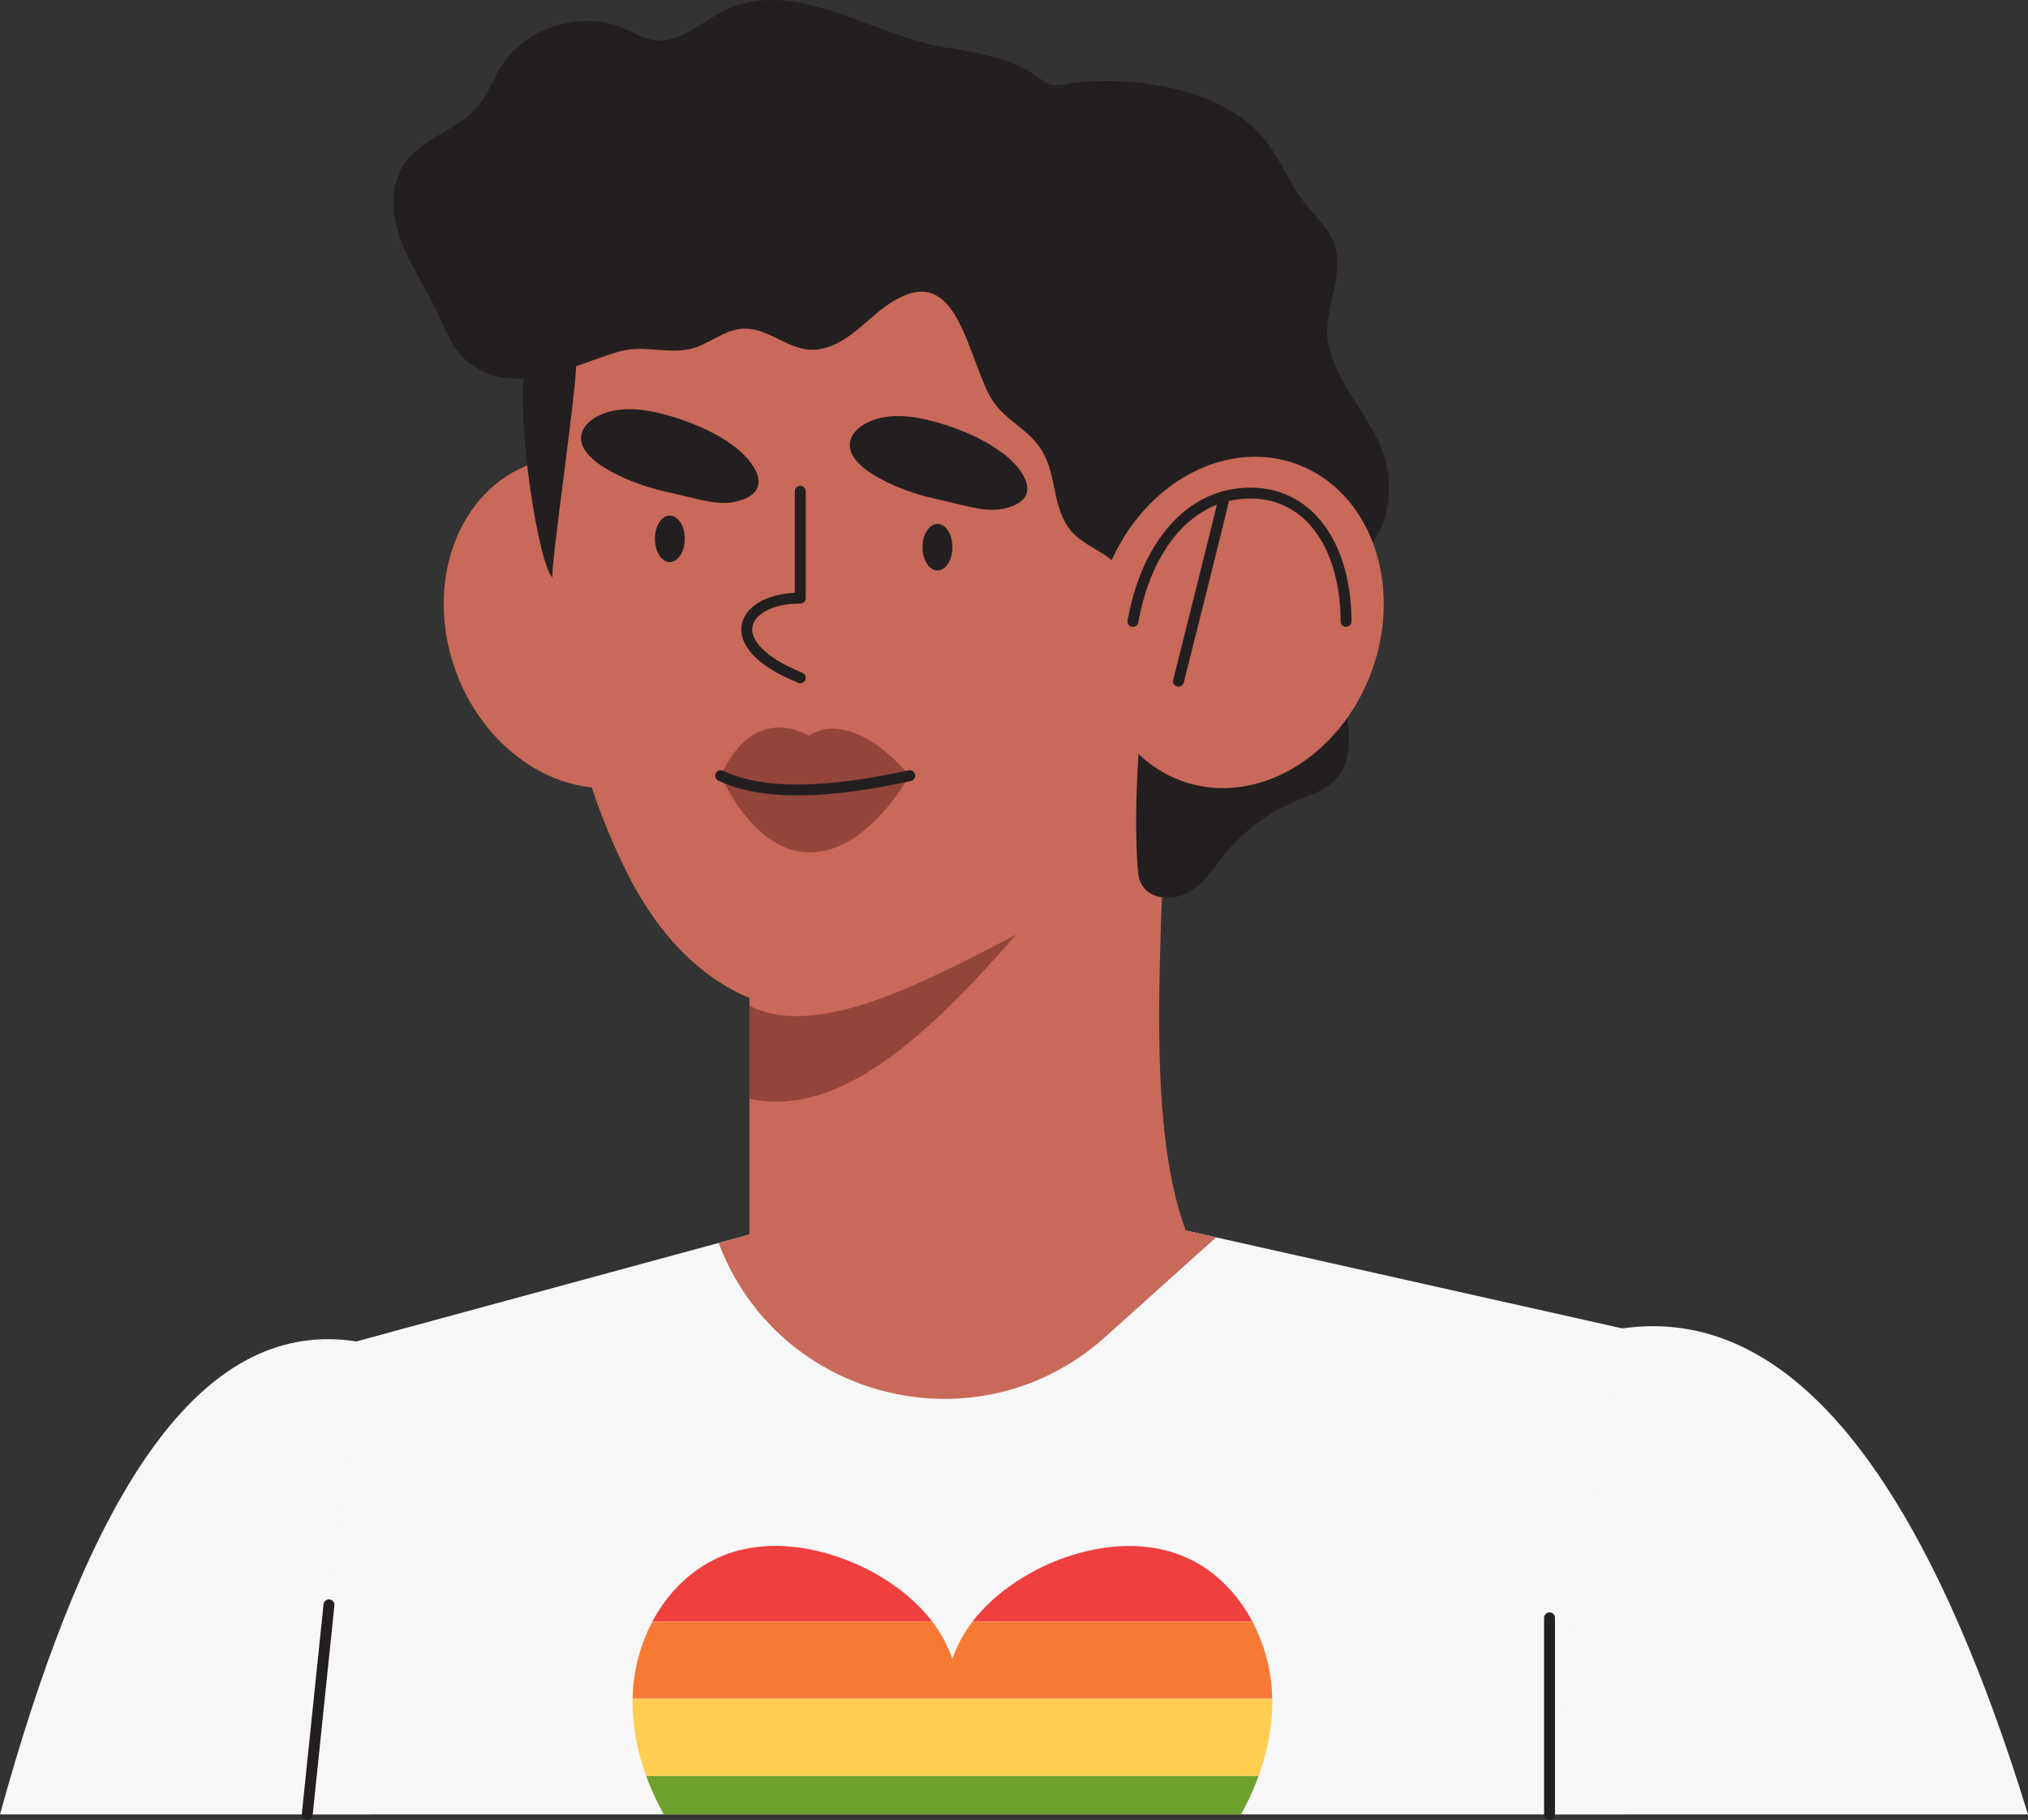
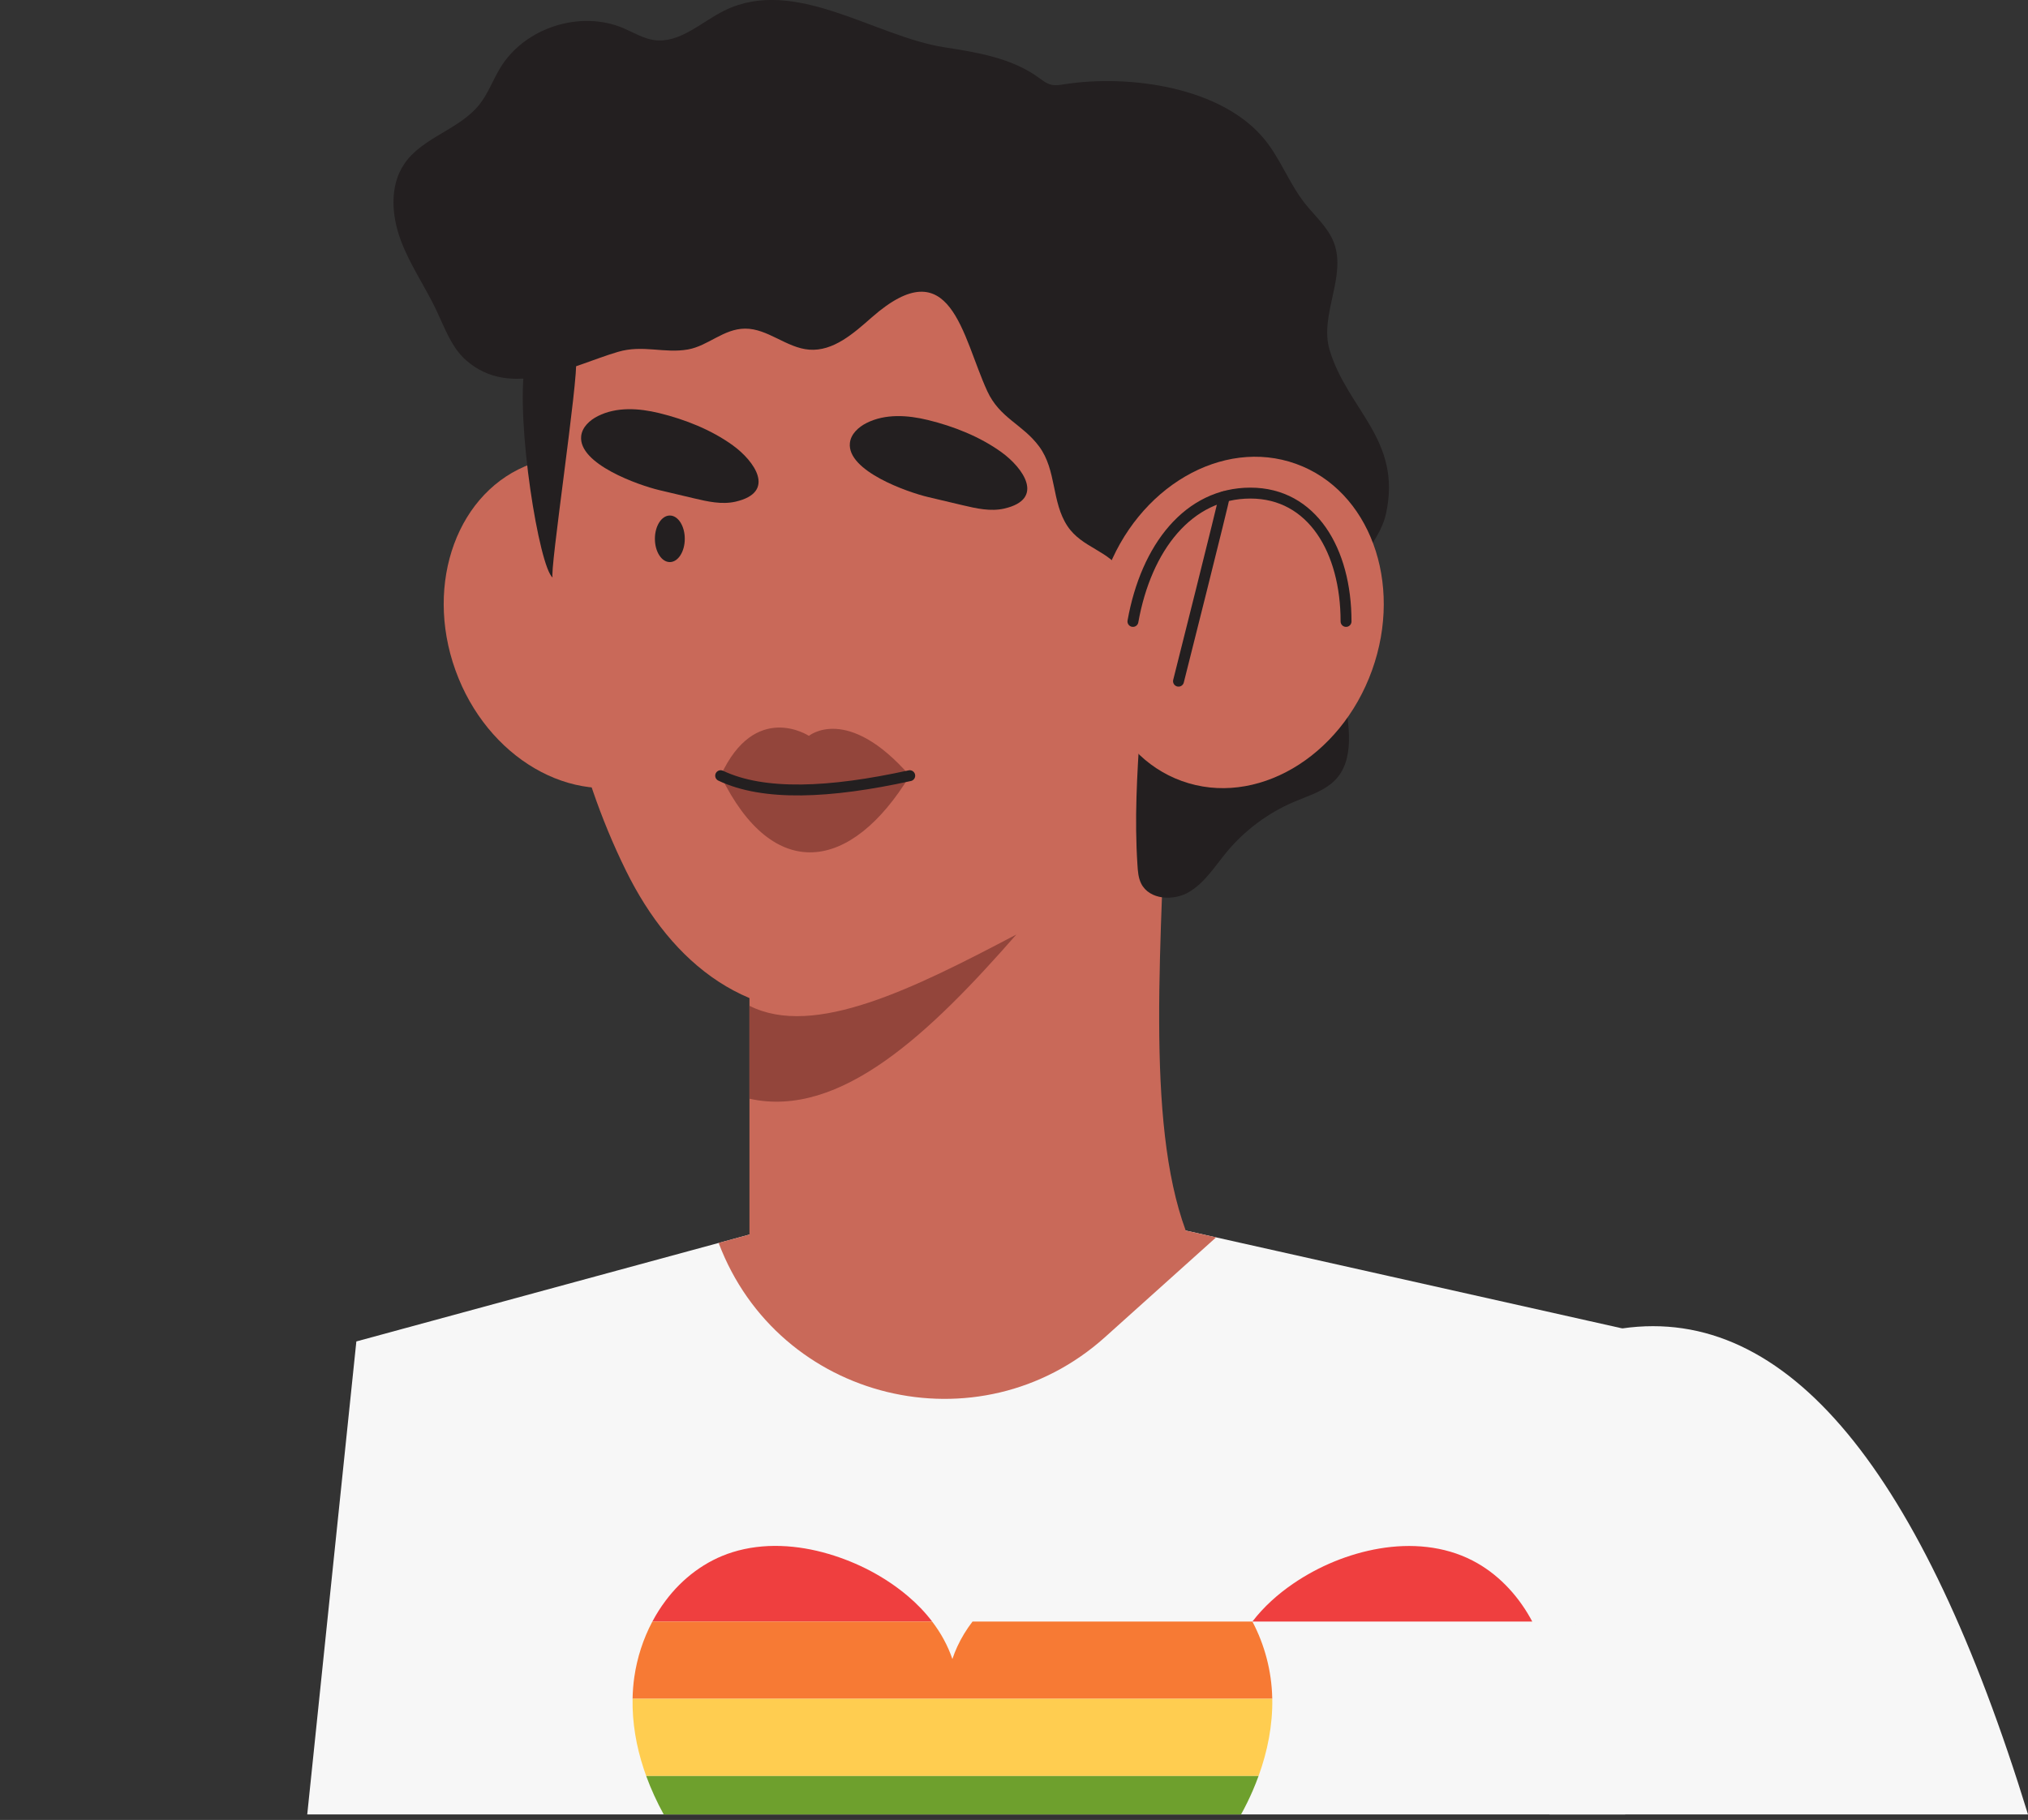
<svg xmlns="http://www.w3.org/2000/svg" id="Layer_2" data-name="Layer 2" viewBox="0 0 1451.1 1302.45">
  <rect x="0" y="0" width="1451.1" height="1302.45" fill="#333333" stroke="none" />
  <defs>
    <style>
      .cls-1 {
        fill: none;
        stroke: #231f20;
        stroke-linecap: round;
        stroke-linejoin: round;
        stroke-width: 7.81px;
      }

      .cls-2 {
        fill: #ffcd50;
      }

      .cls-2, .cls-3, .cls-4, .cls-5, .cls-6, .cls-7, .cls-8, .cls-9 {
        stroke-width: 0px;
      }

      .cls-3 {
        fill: #6ea02d;
      }

      .cls-4 {
        fill: #c96959;
      }

      .cls-5 {
        fill: #ef3f3f;
      }

      .cls-6 {
        fill: #f7f7f7;
      }

      .cls-7 {
        fill: #f77a34;
      }

      .cls-8 {
        fill: #231f20;
      }

      .cls-9 {
        fill: #93453b;
      }
    </style>
  </defs>
  <g id="Layer_1-2" data-name="Layer 1">
    <g>
      <g>
-         <path class="cls-6" d="m266.76,1298.54H0c56.26-204.73,129.27-342.4,237.22-340.09,5.8.07,11.75.63,17.76,1.57l11.78,338.52Z" />
        <ellipse class="cls-4" cx="421.09" cy="445.44" rx="101.18" ry="120.62" transform="translate(-125.84 168.67) rotate(-19.77)" />
        <polygon class="cls-6" points="1162.9 951.18 1162.9 1298.54 219.84 1298.54 235.4 1148.53 254.98 960.02 290.16 950.44 290.19 950.44 308.94 945.34 427.23 913.17 514.22 889.53 514.23 889.53 536.26 883.52 563.15 876.21 828.51 876.21 848.41 880.65 848.42 880.65 870.16 885.54 913.87 895.33 1039.43 923.48 1160.8 950.69 1162.9 951.18" />
        <path class="cls-4" d="m536.26,883.51v-187.61l299.04-155.08c-4.13,132.99-15.9,260.97,13.12,339.84l21.74,4.88-79.45,71.37c-90.22,81.05-233.7,46.07-276.5-67.39h0s22.05-6.01,22.05-6.01Z" />
        <path class="cls-4" d="m447.94,623.17c32.68,66.39,88.18,112.09,167.51,99.63,50.35-7.91,96.3-32.43,135.35-63.5,55.99-44.55,112.69-101.46,136.82-168.28,22.03-61,38.62-120.27,31.23-186.57-5.71-51.27-25.1-112.9-69.69-144.61-49.53-35.23-102.37-61.68-163.67-70.19-64.74-8.99-130.79.77-190.84,23.85-64.61,24.82-128.12,65.41-105.84,272.84,8.96,83.48,21.58,160.56,59.13,236.84Z" />
-         <path class="cls-8" d="m660.11,391.61c0,9.2,4.78,16.66,10.69,16.66s10.69-7.46,10.69-16.66-4.78-16.66-10.69-16.66-10.69,7.46-10.69,16.66Z" />
        <path class="cls-8" d="m468.6,385.6c0,9.2,4.78,16.66,10.69,16.66s10.69-7.46,10.69-16.66-4.78-16.66-10.69-16.66-10.69,7.46-10.69,16.66Z" />
        <path class="cls-9" d="m650.95,555.13c-41.88,68.83-97.72,77.36-135.28,0,24.68-53.8,63.14-28.5,63.14-28.5,0,0,27.35-22.8,72.14,28.5Z" />
        <path class="cls-9" d="m536.26,719.8c46.34,23.44,118.18-12.7,190.96-50.99-61.13,69.8-125.65,132.03-190.96,117.5v-66.51Z" />
-         <path class="cls-1" d="m572.61,351.63v76.41c-41.68,0-59.63,32.91,0,56.99" />
-         <line class="cls-1" x1="235.4" y1="1148.53" x2="219.84" y2="1298.54" />
        <path class="cls-8" d="m395.47,413.35c-9.58-7.02-26.52-110.96-19.93-152.35.8-5,1.78-10.14,5.13-14.44,13.07-16.77,29.32-.26,31.47,11.08,2.13,11.23-19.36,153.74-16.66,155.71Z" />
        <path class="cls-8" d="m850.99,638.29c-11.24,6.69-28.56,5.76-34.43-5.93-2.06-4.09-2.39-8.8-2.68-13.37-2.18-33.61-.26-63.52,1.78-96.5,1.6-25.94,1.32-90.09-12.23-112.39-9.49-16.21-29.1-17.75-39.62-33.58-11.55-17.38-7.63-40.04-20.34-57.09-11.9-15.96-28.07-20.03-37.07-39.56-18.02-39.15-25.83-102.7-82.67-52.69-12.95,11.39-27.47,24.36-44.67,23.06-16.22-1.22-29.74-15.19-46.01-15.05-15.36.13-26.35,12.33-40.75,14.9-16.99,3.04-32.2-3.54-50.1,1.72-32.59,9.58-76.38,34.56-108.76,5.98-10.45-9.22-15.19-23.08-21.17-35.68-8.09-17.05-19.09-32.73-25.62-50.44-6.54-17.71-7.95-38.81,2.66-54.42,12.91-18.99,39.36-24.41,53.66-42.37,6.34-7.97,9.79-17.81,15.1-26.5,17.5-28.62,57.06-41.32,87.95-28.23,7.28,3.08,14.21,7.44,22.04,8.53,18.35,2.56,33.6-12.87,50.2-21.08,50.42-24.92,107.49,18.52,157.49,26.25,23.46,3.63,47.9,7.64,67.17,21.5,2.95,2.12,5.87,4.51,9.41,5.31,3.06.69,6.24.11,9.34-.37,45.84-7.13,112.51,1.64,143.38,39.75,11.22,13.85,17.43,31.19,28.41,45.22,7.3,9.32,16.79,17.35,20.99,28.43,9.21,24.27-10.54,51.89-3.08,76.75,12.84,42.79,51.68,64.01,40.48,116.64-5.08,23.86-28.23,39.98-36.11,63.08-12.09,35.45,29.38,104.63-3.35,130.78-7.68,6.14-17.36,9.04-26.41,12.89-18.66,7.93-35.37,20.39-48.31,36.01-8.34,10.07-15.46,21.73-26.7,28.42Z" />
        <path class="cls-8" d="m669.87,357.09c-1.95-.46-3.91-.92-5.86-1.39-14.56-3.44-57.97-18.63-55.89-38.62.67-6.46,6.13-11.44,11.93-14.36,13.38-6.74,29.39-5.69,43.95-2.13,18.39,4.49,37.2,11.91,52.61,23.05,15.63,11.3,31.27,33.58,2,40.31-9.8,2.25-20.01-.07-29.79-2.38-6.31-1.49-12.63-2.99-18.94-4.48Z" />
        <path class="cls-8" d="m477.6,352.15c-1.95-.46-3.91-.92-5.86-1.39-14.55-3.44-57.97-18.63-55.89-38.62.67-6.46,6.13-11.44,11.93-14.36,13.38-6.74,29.39-5.69,43.95-2.13,18.39,4.49,37.2,11.91,52.61,23.05,15.63,11.3,31.27,33.58,2,40.31-9.8,2.25-20.01-.07-29.79-2.38-6.31-1.49-12.63-2.99-18.94-4.48Z" />
        <ellipse class="cls-4" cx="886.5" cy="445.44" rx="120.62" ry="101.18" transform="translate(167.48 1129.04) rotate(-70.23)" />
        <path class="cls-1" d="m963.14,444.73c0-50.72-24.17-91.84-68.43-91.84s-74.57,38.78-84.06,91.84" />
        <path class="cls-1" d="m876,355.43c0,2.2-32.74,132.06-32.74,132.06" />
        <path class="cls-1" d="m515.66,555.13c30.87,14.66,78,12.57,135.28,0" />
        <path class="cls-6" d="m1451.1,1298.54h-342.36l48.71-347.36c1.12-.17,2.24-.35,3.36-.49,118.22-16.96,214.59,101.54,290.3,347.85Z" />
-         <line class="cls-1" x1="1108.74" y1="1157.83" x2="1108.74" y2="1298.54" />
      </g>
      <g>
        <path class="cls-5" d="m667,1160.49h-200.2c2.75-5.2,5.9-10.19,9.43-14.9,12.08-16.14,28.51-28.66,47.84-34.72,22.34-7,46.66-5.32,68.89,1.25,20.66,6.1,40.39,16.34,56.83,30.31,6.34,5.38,12.18,11.43,17.21,18.05Z" />
-         <path class="cls-5" d="m896.13,1160.49h-200.26c8.1-10.58,18.25-19.65,29.21-27.14,18.37-12.55,39.75-21.41,61.7-25.13,22.45-3.8,46.09-1.96,66.55,8.58,17.54,9.02,31.64,23.83,41.27,40.9.52.92,1.03,1.85,1.52,2.79Z" />
+         <path class="cls-5" d="m896.13,1160.49c8.1-10.58,18.25-19.65,29.21-27.14,18.37-12.55,39.75-21.41,61.7-25.13,22.45-3.8,46.09-1.96,66.55,8.58,17.54,9.02,31.64,23.83,41.27,40.9.52.92,1.03,1.85,1.52,2.79Z" />
        <path class="cls-7" d="m910.34,1215.76h-457.71c.1-5.22.5-10.44,1.25-15.62,1.99-13.77,6.35-27.31,12.91-39.65h200.2c6.19,8.11,11.17,17.1,14.47,26.8,1.01-3,2.17-5.95,3.49-8.82,2.95-6.41,6.65-12.41,10.91-17.98h200.26c8.86,16.72,13.76,35.57,14.2,54.49,0,.26,0,.52.01.78Z" />
        <path class="cls-2" d="m900.53,1271.03h-438.14c-.61-1.68-1.2-3.36-1.76-5.06-5.35-16.14-8.33-33.2-7.99-50.21h457.71c.32,18.88-3.38,37.57-9.81,55.27Z" />
        <path class="cls-3" d="m900.53,1271.03c-1.29,3.57-2.7,7.1-4.2,10.58-2.5,5.78-5.29,11.43-8.33,16.93h-413.08c-4.85-8.84-9.08-18.03-12.53-27.51h438.14Z" />
      </g>
    </g>
  </g>
</svg>